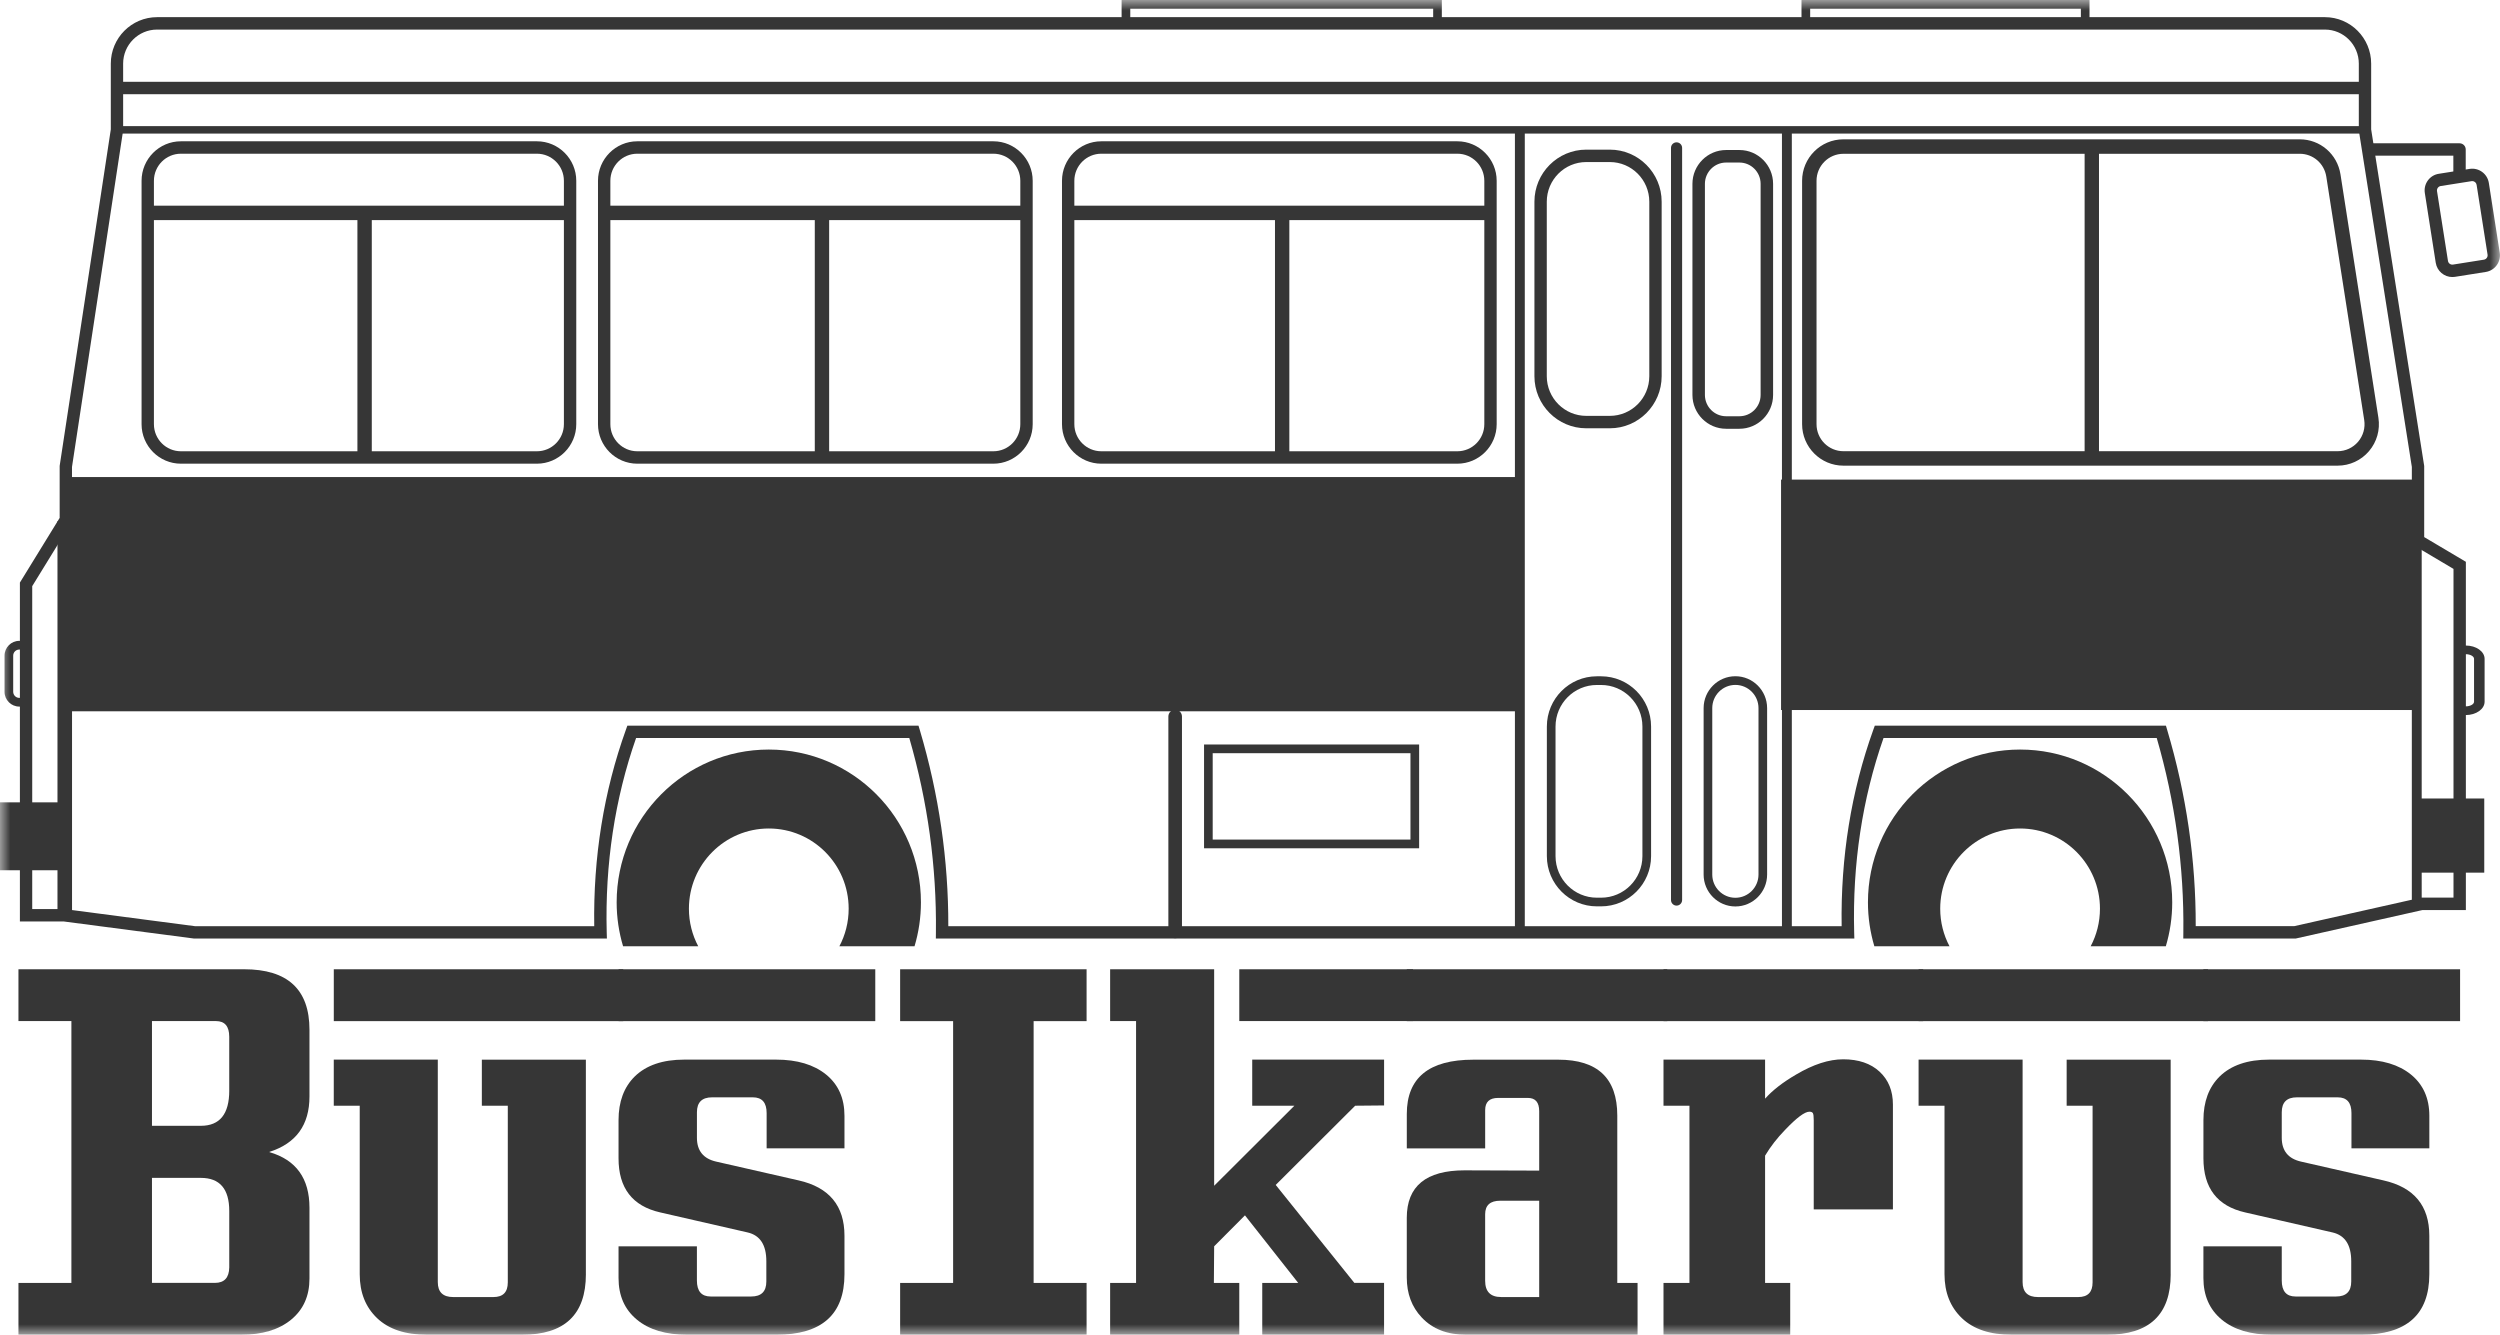
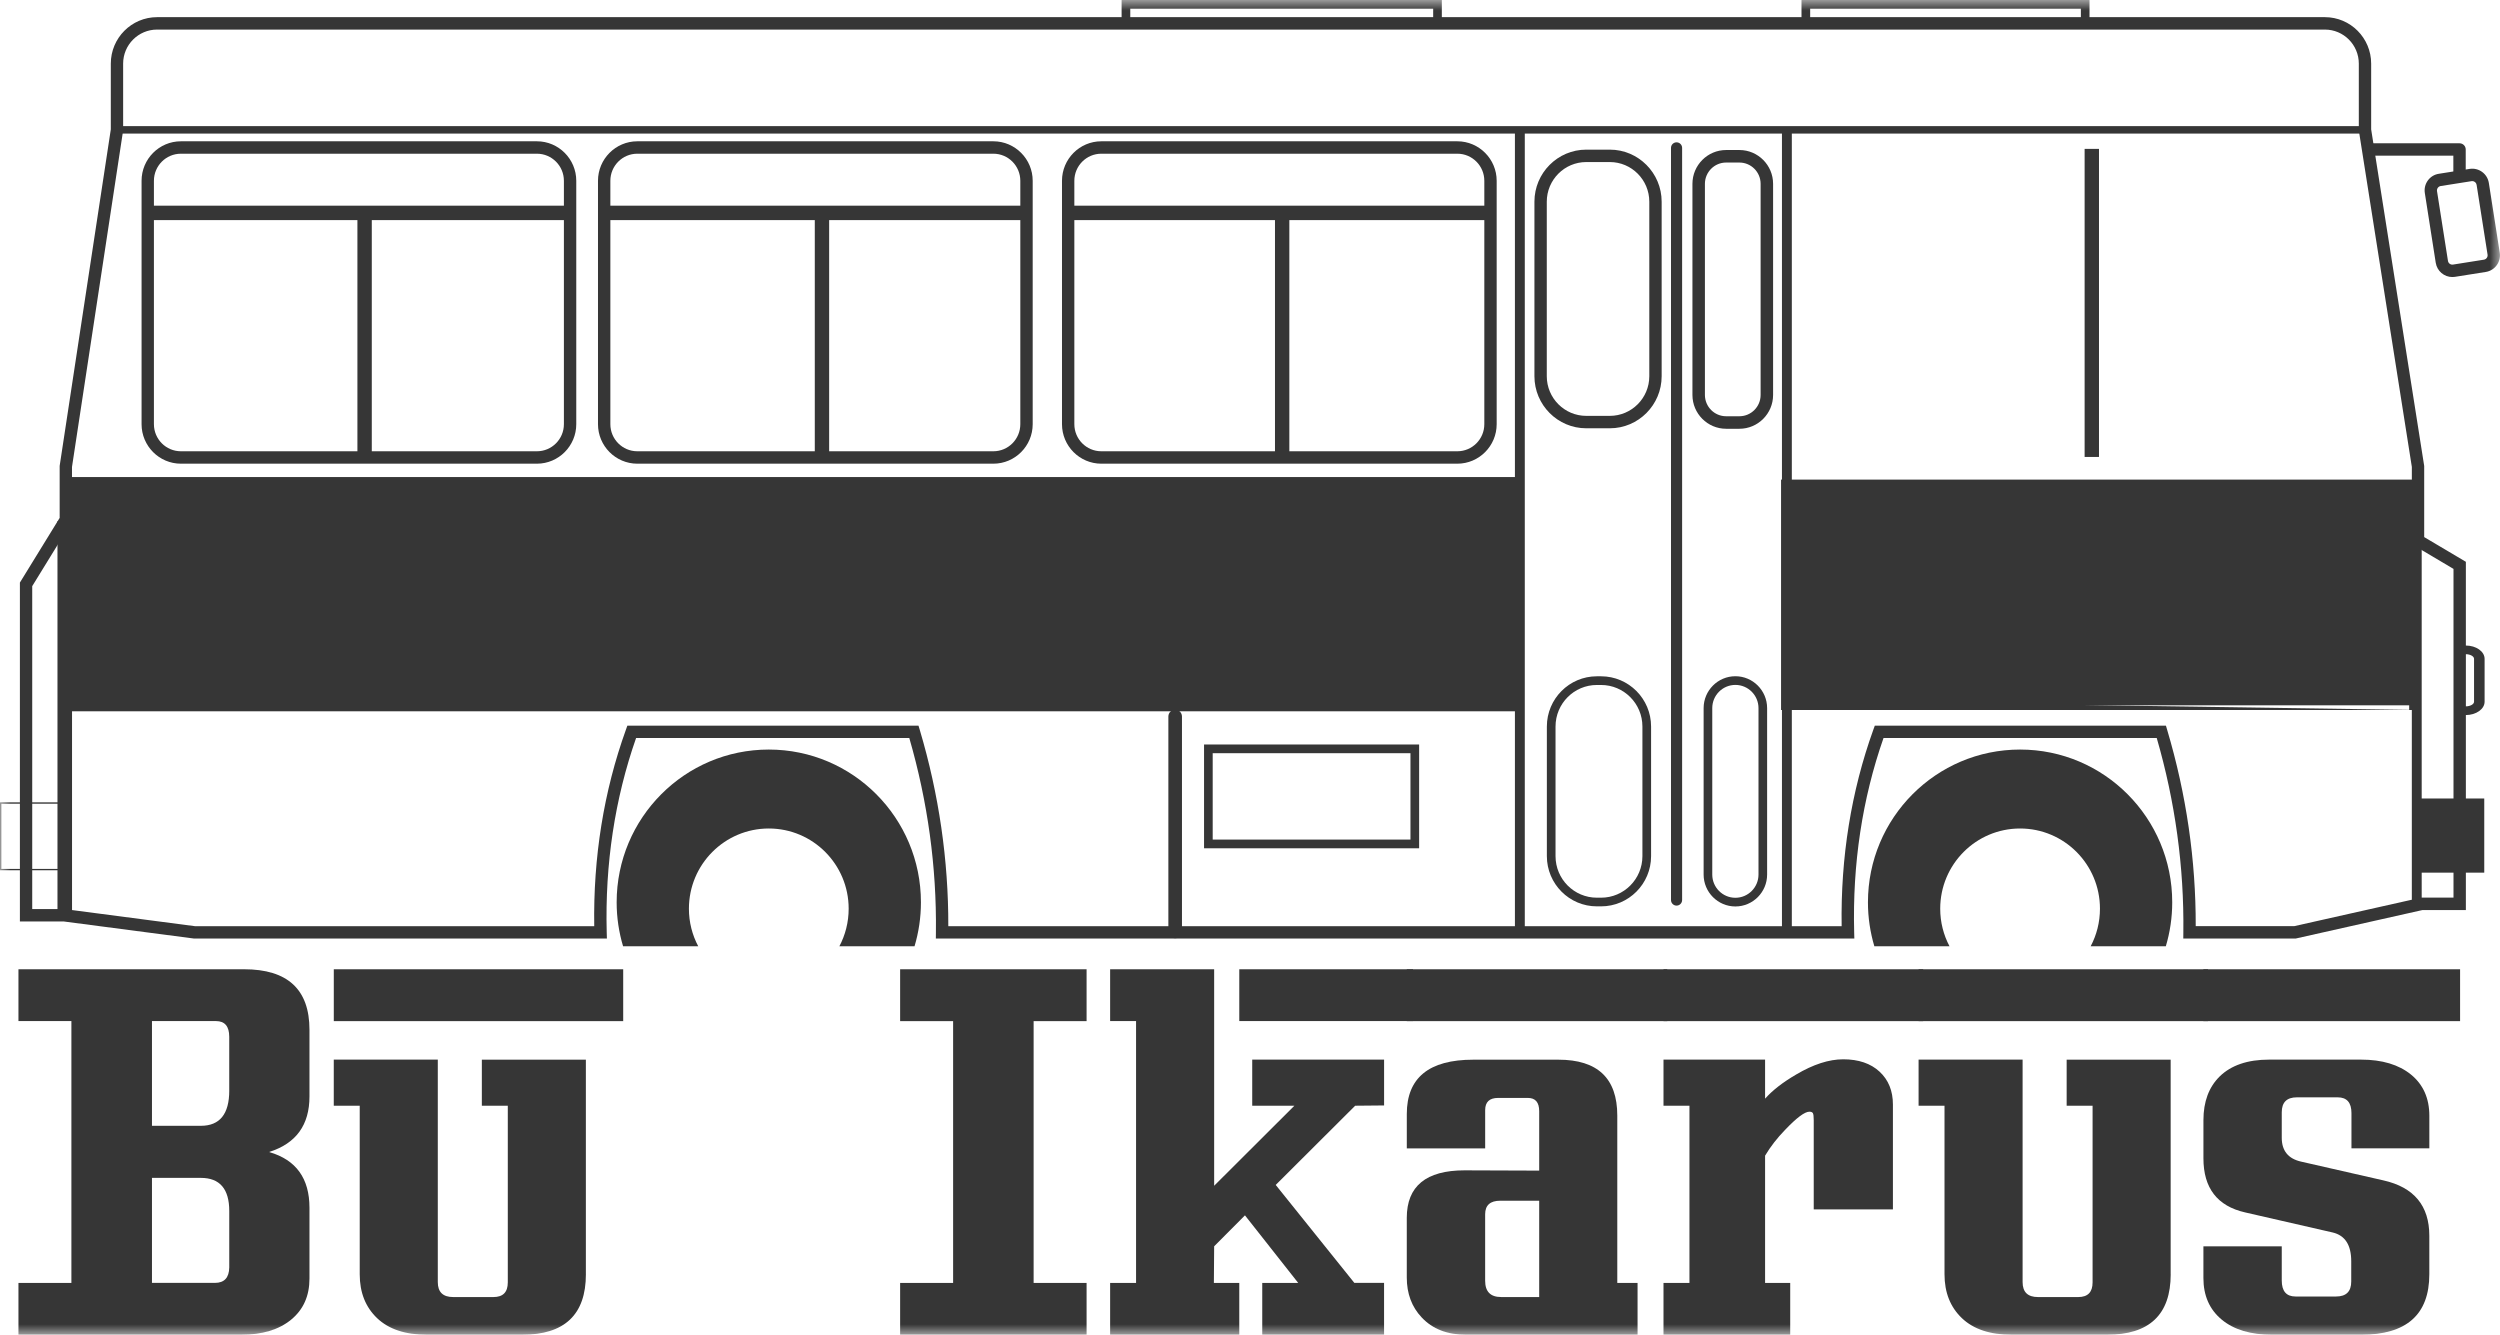
<svg xmlns="http://www.w3.org/2000/svg" width="118" height="63" viewBox="0 0 118 63" fill="none">
  <g clip-path="url(#clip0_2_109)">
    <path d="M99.072 7.027H98.394V21.568H99.072V7.027Z" fill="#363636" />
    <path d="M114.304 25.407H113.838V42.67H114.304V25.407Z" fill="#363636" />
    <path d="M117.024 37.923H114.104V40.955H117.024V37.923Z" fill="#363636" />
    <path d="M117.257 41.189H113.87V37.689H117.257V41.189ZM114.337 40.721H116.789V38.158H114.337V40.721Z" fill="#363636" />
    <mask id="mask0_2_109" style="mask-type:luminance" maskUnits="userSpaceOnUse" x="0" y="0" width="118" height="63">
      <path d="M118 0H0V63H118V0Z" fill="white" />
    </mask>
    <g mask="url(#mask0_2_109)">
      <path d="M115.75 13.076C115.367 13.076 115.029 12.796 114.967 12.404L114.452 9.112C114.419 8.903 114.469 8.692 114.593 8.52C114.718 8.348 114.902 8.235 115.11 8.203L116.567 7.972C116.999 7.904 117.405 8.201 117.473 8.634L117.988 11.927C118.056 12.36 117.76 12.768 117.329 12.836L115.872 13.067C115.831 13.074 115.789 13.076 115.749 13.076M116.69 8.548C116.679 8.548 116.669 8.548 116.657 8.551L115.2 8.781C115.145 8.79 115.097 8.82 115.065 8.865C115.032 8.91 115.019 8.966 115.027 9.021L115.544 12.314C115.561 12.428 115.668 12.507 115.783 12.488L117.239 12.257C117.353 12.24 117.432 12.131 117.413 12.017L116.896 8.725C116.88 8.621 116.791 8.547 116.69 8.547" fill="#363636" />
      <path d="M116.09 8.546C115.928 8.546 115.798 8.415 115.798 8.253V7.349H111.829C111.667 7.349 111.537 7.218 111.537 7.056C111.537 6.895 111.667 6.763 111.829 6.763H116.09C116.252 6.763 116.382 6.894 116.382 7.056V8.253C116.382 8.415 116.252 8.546 116.09 8.546Z" fill="#363636" />
      <path d="M116.384 33.751H115.852V30.469H116.384C116.875 30.469 117.273 30.751 117.273 31.097V33.121C117.273 33.468 116.874 33.751 116.384 33.751ZM116.351 33.34H116.384C116.596 33.34 116.775 33.24 116.775 33.121V31.097C116.775 30.978 116.596 30.878 116.384 30.878H116.351V33.34Z" fill="#363636" />
      <path d="M14.607 48.606V51.756C14.607 53.096 13.978 53.967 12.719 54.368V54.381C13.978 54.748 14.607 55.623 14.607 57.006V60.349C14.607 61.169 14.318 61.815 13.74 62.289C13.162 62.763 12.375 63 11.381 63H0.871V60.554H3.37V48.195H0.871V45.749H11.52C13.578 45.749 14.607 46.701 14.607 48.605M10.82 51.473V48.938C10.82 48.442 10.611 48.195 10.195 48.195H7.173V53.138H9.481C10.374 53.138 10.821 52.583 10.821 51.473M10.821 57.159C10.821 56.118 10.374 55.596 9.481 55.596H7.173V60.552H10.145C10.586 60.552 10.813 60.309 10.821 59.823V57.159Z" fill="#363636" />
      <path d="M29.415 48.196H15.755V45.75H29.415V48.196ZM27.654 60.144C27.654 62.048 26.651 63 24.644 63H20.154C19.134 63 18.35 62.74 17.802 62.219C17.253 61.697 16.979 61.007 16.979 60.144V52.191H15.754V50.014H20.664V60.516C20.664 60.986 20.907 61.221 21.391 61.221H23.292C23.743 61.221 23.968 60.99 23.968 60.529V52.192H22.743V50.015H27.653V60.145L27.654 60.144Z" fill="#363636" />
-       <path d="M41.313 48.196H29.198V45.75H41.313V48.196ZM39.859 54.202H36.185V52.537C36.185 52.042 35.969 51.794 35.535 51.794H33.61C33.133 51.794 32.895 52.03 32.895 52.499V53.703C32.895 54.317 33.201 54.694 33.813 54.83L37.691 55.714C39.136 56.039 39.859 56.91 39.859 58.326V60.145C39.859 62.049 38.783 63.001 36.632 63.001H32.448C31.428 63.001 30.631 62.762 30.057 62.283C29.482 61.806 29.195 61.153 29.195 60.324V58.826H32.894V60.44C32.894 60.943 33.11 61.195 33.544 61.195H35.456C35.932 61.195 36.171 60.961 36.171 60.49V59.53C36.171 58.762 35.878 58.309 35.291 58.172L31.159 57.225C29.85 56.926 29.195 56.076 29.195 54.676V52.87C29.195 51.999 29.451 51.312 29.96 50.809C30.504 50.279 31.282 50.014 32.295 50.014H36.632C37.627 50.014 38.413 50.25 38.992 50.719C39.57 51.189 39.859 51.838 39.859 52.665V54.202Z" fill="#363636" />
      <path d="M51.287 63H42.486V60.554H44.987V48.196H42.486V45.75H51.287V48.196H48.787V60.554H51.287V63Z" fill="#363636" />
      <path d="M65.329 63H59.578V60.554H61.275L58.762 57.365L57.308 58.825L57.295 60.554H58.494V63H52.398V60.554H53.622V48.195H52.398V45.749H57.308V55.968L61.095 52.19H59.105V50.013H65.329V52.177L63.964 52.19L60.214 55.929L63.925 60.552H65.328V62.999L65.329 63ZM66.694 48.195H58.494V45.749H66.694V48.195Z" fill="#363636" />
      <path d="M78.695 48.196H66.4V45.75H78.695V48.196ZM77.293 63.001H69.207C68.314 63.001 67.613 62.728 67.102 62.181C66.635 61.686 66.4 61.059 66.4 60.298V57.481C66.4 55.987 67.309 55.24 69.129 55.24L72.65 55.253V52.449C72.65 52.031 72.472 51.822 72.114 51.822H70.711C70.304 51.822 70.1 52.013 70.1 52.398V54.204H66.401V52.578C66.401 50.871 67.448 50.017 69.538 50.017H73.555C75.409 50.017 76.336 50.896 76.336 52.655V60.556H77.293V63.002V63.001ZM72.65 61.221V56.674H70.813C70.338 56.674 70.099 56.887 70.099 57.314V60.451C70.099 60.963 70.349 61.22 70.851 61.22H72.65V61.221Z" fill="#363636" />
      <path d="M90.773 48.196H78.517V45.75H90.773V48.196ZM89.345 57.084H85.608V52.87C85.608 52.699 85.595 52.59 85.569 52.543C85.543 52.496 85.488 52.472 85.404 52.472C85.183 52.472 84.8 52.758 84.256 53.33C83.882 53.714 83.567 54.12 83.312 54.547V60.553H84.498V62.999H78.517V60.553H79.742V52.19H78.517V50.013H83.312V51.857C83.66 51.464 84.15 51.084 84.779 50.717C85.587 50.239 86.327 49.999 86.999 49.999C87.722 49.999 88.294 50.193 88.714 50.581C89.135 50.97 89.346 51.489 89.346 52.137V57.08L89.345 57.084Z" fill="#363636" />
      <path d="M104.217 48.196H90.558V45.75H104.217V48.196ZM102.457 60.144C102.457 62.048 101.454 63 99.446 63H94.957C93.936 63 93.152 62.74 92.604 62.219C92.055 61.697 91.781 61.007 91.781 60.144V52.191H90.557V50.014H95.467V60.516C95.467 60.986 95.709 61.221 96.193 61.221H98.094C98.545 61.221 98.77 60.99 98.77 60.529V52.192H97.546V50.015H102.455V60.145L102.457 60.144Z" fill="#363636" />
      <path d="M116.116 48.196H103.999V45.75H116.116V48.196ZM114.661 54.202H110.989V52.537C110.989 52.042 110.772 51.794 110.338 51.794H108.413C107.936 51.794 107.699 52.03 107.699 52.499V53.703C107.699 54.317 108.005 54.694 108.618 54.83L112.496 55.714C113.941 56.039 114.664 56.91 114.664 58.326V60.145C114.664 62.049 113.588 63.001 111.438 63.001H107.254C106.234 63.001 105.437 62.762 104.862 62.283C104.288 61.806 104.001 61.153 104.001 60.324V58.826H107.699V60.44C107.699 60.943 107.916 61.195 108.35 61.195H110.263C110.739 61.195 110.978 60.961 110.978 60.49V59.53C110.978 58.762 110.685 58.309 110.098 58.172L105.966 57.225C104.657 56.926 104.002 56.076 104.002 54.676V52.87C104.002 51.999 104.258 51.312 104.768 50.809C105.311 50.279 106.089 50.014 107.102 50.014H111.439C112.434 50.014 113.22 50.25 113.798 50.719C114.375 51.189 114.665 51.838 114.665 52.665V54.202H114.661Z" fill="#363636" />
      <path d="M108.352 44.3H103.051L103.054 44.004C103.092 40.922 102.669 37.839 101.798 34.835H88.902C87.898 37.705 87.433 40.788 87.517 43.999L87.525 44.3H44.172L44.175 44.004C44.212 40.922 43.789 37.839 42.919 34.835H30.023C29.018 37.705 28.553 40.788 28.637 43.999L28.646 44.3L9.147 44.298L2.999 43.492H0.939V27.498L2.816 24.445V21.993L2.819 21.971L5.23 6.107V3.003C5.23 1.793 6.21 0.81 7.414 0.81H109.736C110.941 0.81 111.919 1.793 111.919 3.003V6.107L114.422 21.994V25.351L116.389 26.517V42.954H114.342L108.352 44.3ZM103.64 43.714H108.288L114.277 42.368H115.805V26.852L113.839 25.686V22.04L111.336 6.153V3.003C111.336 2.117 110.619 1.396 109.736 1.396H7.413C6.531 1.396 5.812 2.117 5.812 3.003V6.152L5.809 6.174L3.398 22.039V24.614L1.521 27.666V42.907H3.036L9.204 43.716H28.048C27.997 40.467 28.498 37.349 29.542 34.445L29.611 34.252H43.353L43.416 34.461C44.317 37.491 44.769 40.603 44.76 43.717H86.926C86.875 40.468 87.376 37.35 88.42 34.446L88.49 34.253H102.232L102.294 34.462C103.195 37.492 103.647 40.605 103.638 43.718" fill="#363636" />
-       <path d="M111.381 3.861H5.633V4.447H111.381V3.861Z" fill="#363636" />
      <path d="M25.343 21.886H8.538C7.515 21.886 6.682 21.049 6.682 20.022V8.533C6.682 7.506 7.514 6.669 8.538 6.669H25.343C26.366 6.669 27.2 7.506 27.2 8.533V20.022C27.2 21.049 26.366 21.886 25.343 21.886ZM8.538 7.255C7.836 7.255 7.265 7.828 7.265 8.533V20.022C7.265 20.727 7.836 21.3 8.538 21.3H25.343C26.045 21.3 26.616 20.727 26.616 20.022V8.533C26.616 7.828 26.045 7.255 25.343 7.255H8.538Z" fill="#363636" />
      <path d="M46.887 21.886H30.081C29.058 21.886 28.225 21.049 28.225 20.022V8.533C28.225 7.506 29.058 6.669 30.081 6.669H46.887C47.91 6.669 48.743 7.506 48.743 8.533V20.022C48.743 21.049 47.91 21.886 46.887 21.886ZM30.081 7.255C29.379 7.255 28.809 7.828 28.809 8.533V20.022C28.809 20.727 29.379 21.3 30.081 21.3H46.887C47.589 21.3 48.159 20.727 48.159 20.022V8.533C48.159 7.828 47.589 7.255 46.887 7.255H30.081Z" fill="#363636" />
      <path d="M68.787 21.886H51.982C50.959 21.886 50.126 21.049 50.126 20.022V8.533C50.126 7.506 50.958 6.669 51.982 6.669H68.787C69.81 6.669 70.643 7.506 70.643 8.533V20.022C70.643 21.049 69.81 21.886 68.787 21.886ZM51.982 7.255C51.28 7.255 50.709 7.828 50.709 8.533V20.022C50.709 20.727 51.28 21.3 51.982 21.3H68.787C69.489 21.3 70.06 20.727 70.06 20.022V8.533C70.06 7.828 69.489 7.255 68.787 7.255H51.982Z" fill="#363636" />
-       <path d="M110.336 21.979H87.008C85.934 21.979 85.059 21.101 85.059 20.022V8.533C85.059 7.454 85.934 6.576 87.008 6.576H108.546C109.511 6.576 110.321 7.272 110.471 8.231L112.261 19.72C112.349 20.286 112.188 20.859 111.817 21.294C111.447 21.73 110.907 21.979 110.337 21.979M87.009 7.259C86.31 7.259 85.74 7.831 85.74 8.533V20.022C85.74 20.725 86.31 21.297 87.009 21.297H110.337C110.709 21.297 111.06 21.134 111.302 20.851C111.543 20.567 111.649 20.193 111.591 19.825L109.801 8.336C109.703 7.711 109.176 7.258 108.547 7.258H87.009V7.259Z" fill="#363636" />
      <path d="M26.938 9.708H7.093V10.389H26.938V9.708Z" fill="#363636" />
      <path d="M17.548 10.198H16.87V21.507H17.548V10.198Z" fill="#363636" />
      <path d="M48.526 9.708H28.681V10.389H48.526V9.708Z" fill="#363636" />
      <path d="M39.136 10.198H38.458V21.507H39.136V10.198Z" fill="#363636" />
      <path d="M70.249 9.708H50.403V10.389H70.249V9.708Z" fill="#363636" />
      <path d="M60.857 10.198H60.179V21.507H60.857V10.198Z" fill="#363636" />
-       <path d="M2.996 37.903H0.032V41.044H2.996V37.903Z" fill="#363636" />
      <path d="M3.028 41.076H0V37.871H3.028V41.076ZM0.063 41.013H2.965V37.935H0.063V41.013Z" fill="#363636" />
      <path d="M3.4 24.599H2.713V43.185H3.4V24.599Z" fill="#363636" />
      <path d="M75.984 20.215H74.871C73.522 20.215 72.425 19.113 72.425 17.758V9.52C72.425 8.165 73.523 7.063 74.871 7.063H75.984C77.332 7.063 78.43 8.166 78.43 9.52V17.758C78.43 19.113 77.332 20.215 75.984 20.215ZM74.871 7.649C73.844 7.649 73.008 8.488 73.008 9.52V17.758C73.008 18.79 73.844 19.629 74.871 19.629H75.984C77.011 19.629 77.847 18.79 77.847 17.758V9.52C77.847 8.488 77.01 7.649 75.984 7.649H74.871Z" fill="#363636" />
      <path d="M75.571 42.78H75.372C74.071 42.78 73.012 41.718 73.012 40.411V34.291C73.012 32.984 74.07 31.921 75.372 31.921H75.571C76.872 31.921 77.931 32.983 77.931 34.291V40.411C77.931 41.718 76.873 42.78 75.571 42.78ZM75.372 32.331C74.296 32.331 73.421 33.21 73.421 34.291V40.411C73.421 41.492 74.296 42.371 75.372 42.371H75.571C76.647 42.371 77.522 41.492 77.522 40.411V34.291C77.522 33.21 76.647 32.331 75.571 32.331H75.372Z" fill="#363636" />
      <path d="M82.1 20.238H81.472C80.596 20.238 79.883 19.522 79.883 18.642V8.677C79.883 7.797 80.597 7.081 81.472 7.081H82.1C82.977 7.081 83.69 7.797 83.69 8.677V18.642C83.69 19.522 82.977 20.238 82.1 20.238ZM81.472 7.672C80.921 7.672 80.472 8.123 80.472 8.677V18.642C80.472 19.196 80.921 19.647 81.472 19.647H82.1C82.653 19.647 83.101 19.196 83.101 18.642V8.677C83.101 8.123 82.653 7.672 82.1 7.672H81.472Z" fill="#363636" />
      <path d="M81.91 42.785C81.083 42.785 80.411 42.109 80.411 41.28V33.423C80.411 32.594 81.083 31.918 81.91 31.918C82.736 31.918 83.408 32.594 83.408 33.423V41.28C83.408 42.109 82.736 42.785 81.91 42.785ZM81.91 32.328C81.308 32.328 80.819 32.818 80.819 33.423V41.28C80.819 41.883 81.307 42.375 81.91 42.375C82.512 42.375 83.001 41.883 83.001 41.28V33.423C83.001 32.819 82.512 32.328 81.91 32.328Z" fill="#363636" />
      <path d="M111.629 5.953H5.522V6.305H111.629V5.953Z" fill="#363636" />
      <path d="M71.97 6.129H71.504V43.918H71.97V6.129Z" fill="#363636" />
      <path d="M84.574 6.084H84.108V43.873H84.574V6.084Z" fill="#363636" />
      <path d="M113.944 22.857H84.297V33.291H113.944V22.857Z" fill="#363636" />
-       <path d="M114.176 33.513H84.066V22.637H114.176V33.513ZM84.529 33.073H113.713V23.078H84.529V33.073Z" fill="#363636" />
+       <path d="M114.176 33.513H84.066V22.637H114.176V33.513ZH113.713V23.078H84.529V33.073Z" fill="#363636" />
      <path d="M71.275 22.849H3.532V33.241H71.275V22.849Z" fill="#363636" />
      <path d="M71.626 33.573H3.183V22.517H71.626V33.573ZM3.882 32.909H70.926V23.18H3.882V32.909Z" fill="#363636" />
      <path d="M79.133 42.745C78.988 42.745 78.871 42.627 78.871 42.481V6.981C78.871 6.835 78.988 6.718 79.133 6.718C79.279 6.718 79.396 6.835 79.396 6.981V42.481C79.396 42.627 79.279 42.745 79.133 42.745Z" fill="#363636" />
      <path d="M55.468 44.284C55.291 44.284 55.147 44.139 55.147 43.962V33.819C55.147 33.641 55.291 33.496 55.468 33.496C55.645 33.496 55.789 33.641 55.789 33.819V43.962C55.789 44.139 55.645 44.284 55.468 44.284Z" fill="#363636" />
      <path d="M66.983 40.039H56.831V35.14H66.983V40.039ZM57.239 39.628H66.574V35.551H57.239V39.628Z" fill="#363636" />
      <path d="M68.054 1.307H52.94V0H68.054V1.307ZM53.349 0.898H67.646V0.411H53.349V0.898Z" fill="#363636" />
      <path d="M98.625 1.307H85.031V0H98.625V1.307ZM85.44 0.898H98.217V0.411H85.44V0.898Z" fill="#363636" />
-       <path d="M1.436 33.351H0.911C0.526 33.351 0.214 33.038 0.214 32.653V30.948C0.214 30.561 0.526 30.248 0.911 30.248H1.436V33.351ZM0.911 30.658C0.752 30.658 0.623 30.787 0.623 30.946V32.651C0.623 32.81 0.752 32.94 0.911 32.94H1.027V30.657H0.911V30.658Z" fill="#363636" />
      <path d="M95.348 35.379C91.383 35.379 88.167 38.606 88.167 42.59C88.167 43.31 88.274 44.006 88.469 44.663H92.017C91.737 44.135 91.578 43.531 91.578 42.891C91.578 40.8 93.266 39.105 95.348 39.105C97.431 39.105 99.118 40.8 99.118 42.891C99.118 43.531 98.959 44.135 98.68 44.663H102.227C102.423 44.006 102.529 43.311 102.529 42.59C102.529 38.608 99.315 35.379 95.348 35.379Z" fill="#363636" />
      <path d="M36.287 35.379C32.322 35.379 29.106 38.606 29.106 42.59C29.106 43.31 29.213 44.006 29.409 44.663H32.956C32.676 44.135 32.517 43.531 32.517 42.891C32.517 40.8 34.205 39.105 36.287 39.105C38.37 39.105 40.057 40.8 40.057 42.891C40.057 43.531 39.898 44.135 39.619 44.663H43.166C43.362 44.006 43.468 43.311 43.468 42.59C43.468 38.608 40.254 35.379 36.287 35.379Z" fill="#363636" />
    </g>
  </g>
  <defs>
    <clipPath id="clip0_2_109">
      <rect width="118" height="63" fill="white" />
    </clipPath>
  </defs>
</svg>